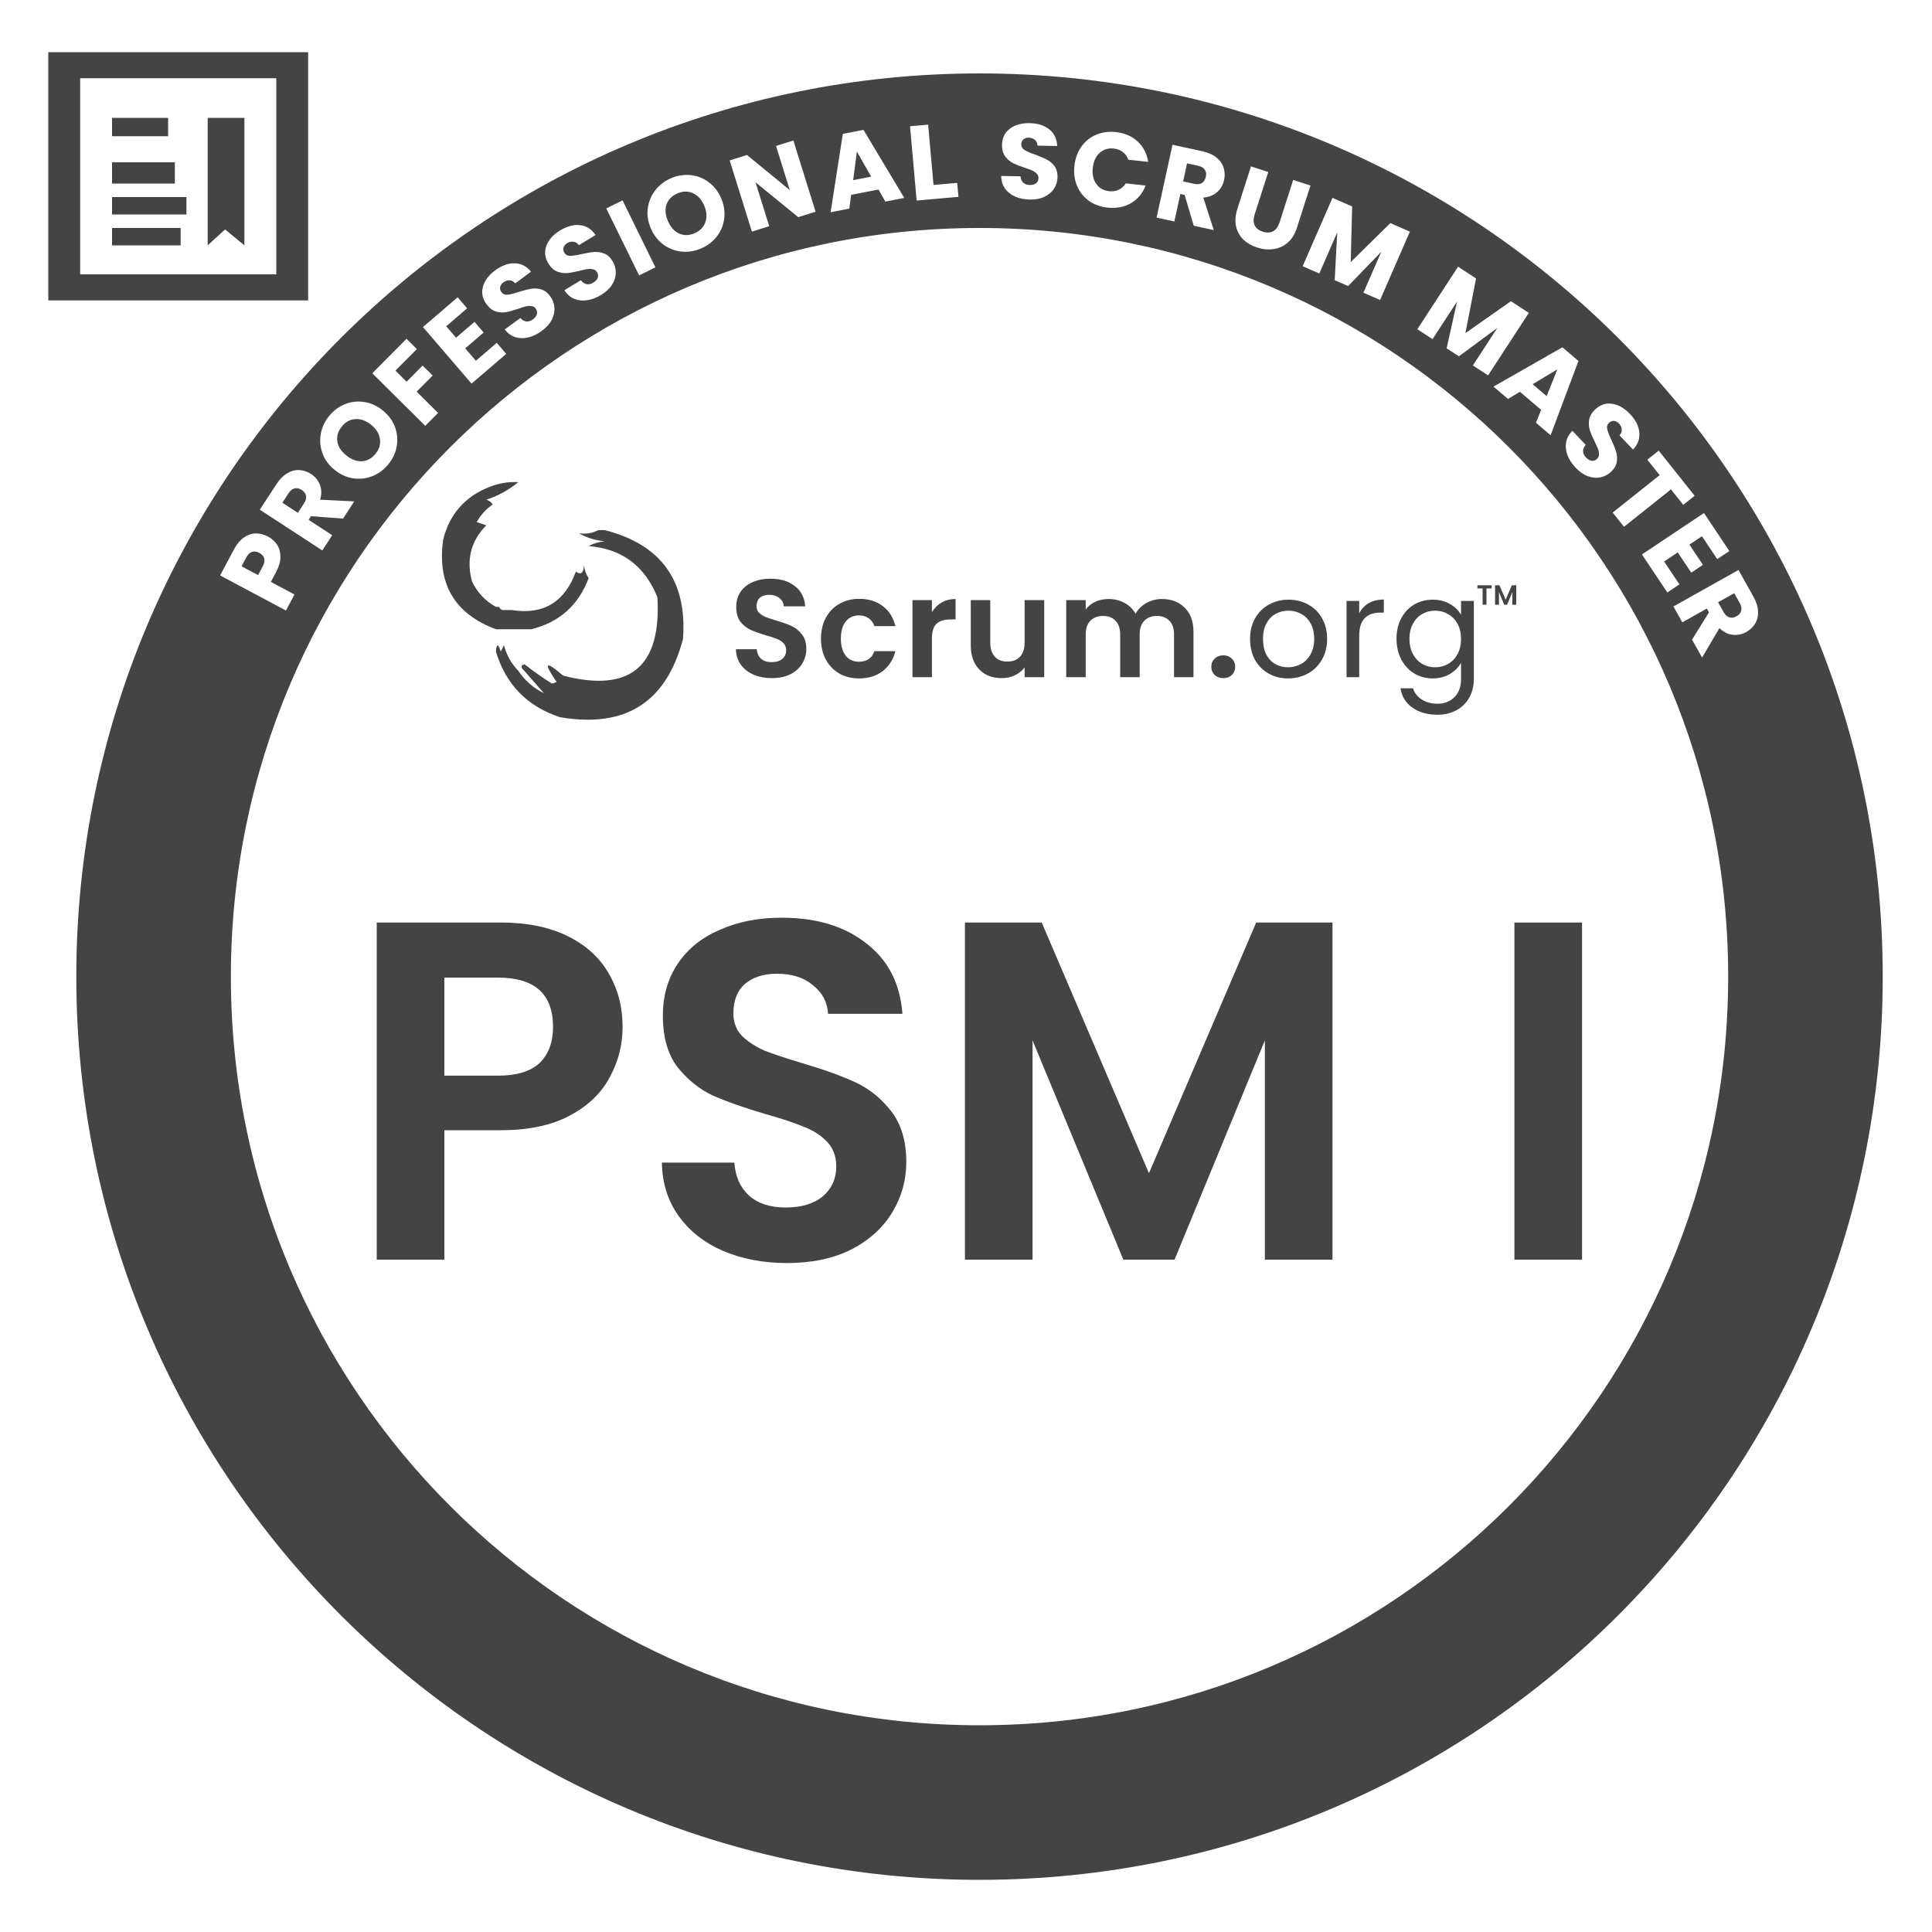
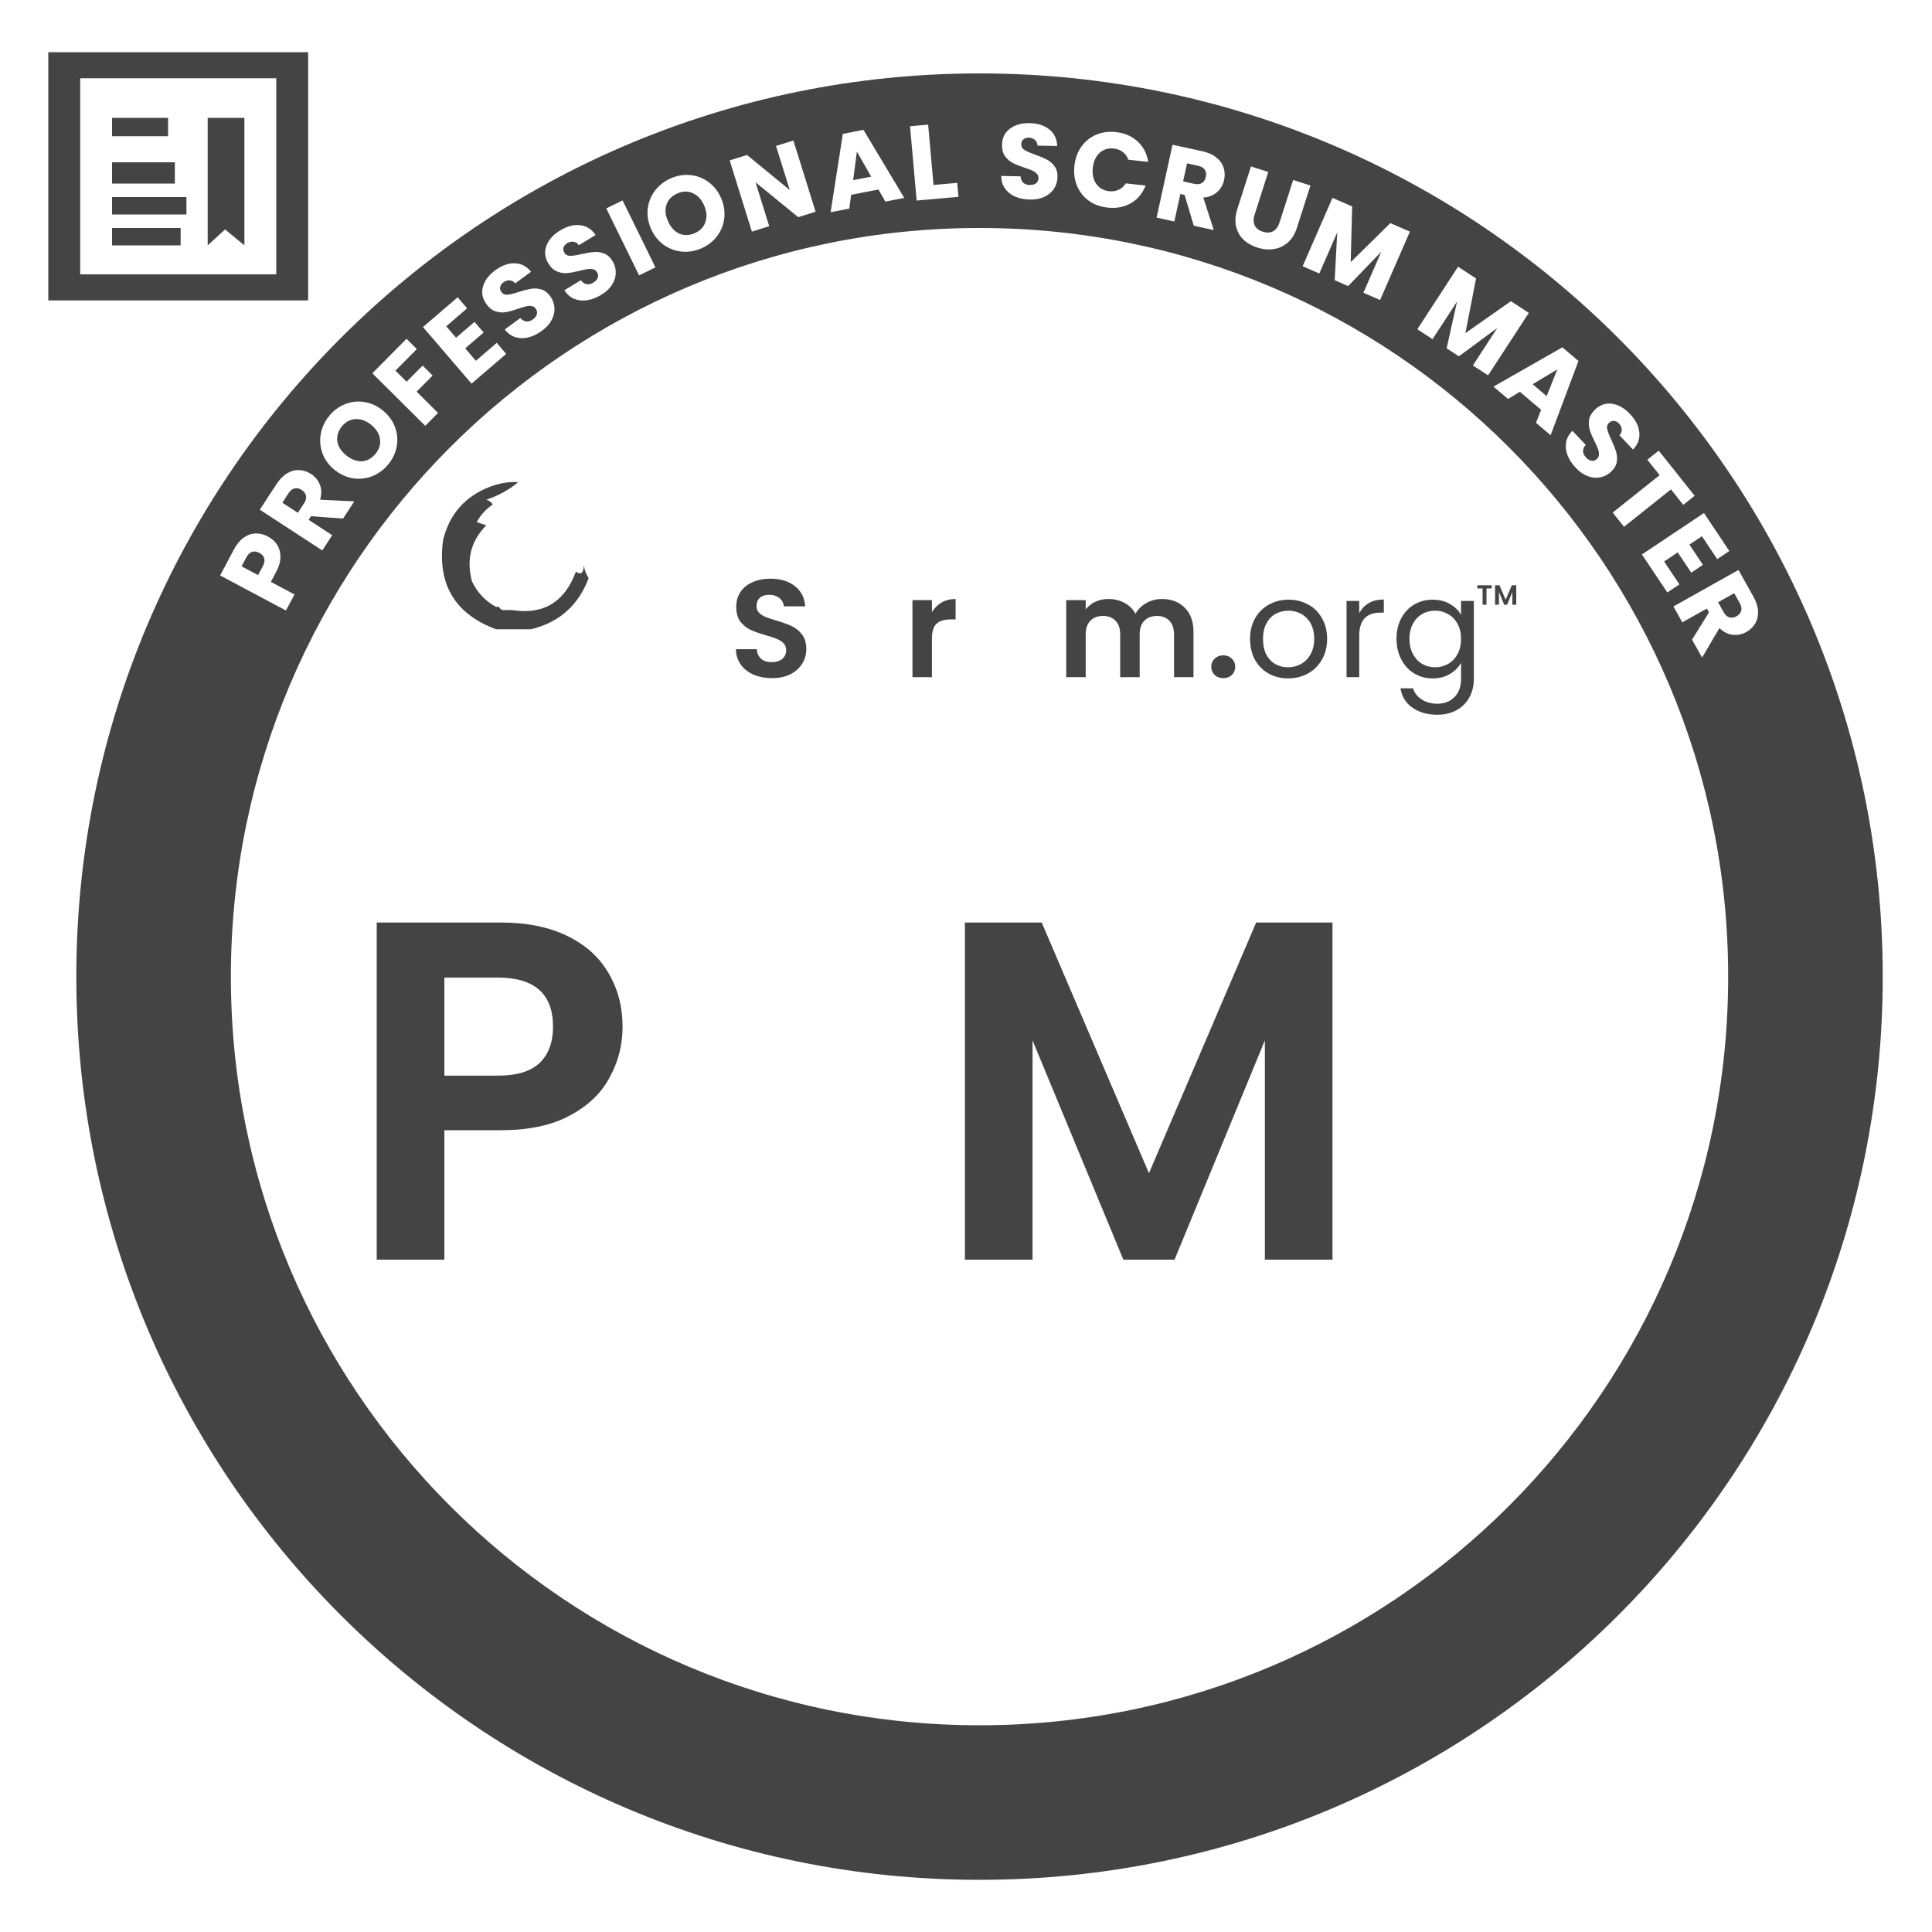
<svg xmlns="http://www.w3.org/2000/svg" width="72" height="72" viewBox="0 0 72 72" fill="none">
  <path fill-rule="evenodd" clip-rule="evenodd" d="M11.484 1.944H1.8V11.196H11.484V1.944ZM2.988 2.916H10.296V10.224H2.988V2.916ZM7.74 4.392H9.108V9.144L8.388 8.55L7.74 9.144V4.392ZM6.516 6.048H4.176V6.84H6.516V6.048ZM4.176 4.392H6.264V5.076H4.176V4.392ZM6.948 7.344H4.176V7.992H6.948V7.344ZM4.176 8.496H6.732V9.144H4.176V8.496Z" fill="#444444" />
  <path fill-rule="evenodd" clip-rule="evenodd" d="M36.504 70.056C55.094 70.056 70.164 54.986 70.164 36.396C70.164 17.806 55.094 2.736 36.504 2.736C17.914 2.736 2.844 17.806 2.844 36.396C2.844 54.986 17.914 70.056 36.504 70.056ZM64.404 36.396C64.404 51.805 51.913 64.296 36.504 64.296C21.095 64.296 8.604 51.805 8.604 36.396C8.604 20.987 21.095 8.496 36.504 8.496C51.913 8.496 64.404 20.987 64.404 36.396ZM10.328 20.302C10.243 20.174 10.13 20.072 9.988 19.996C9.834 19.914 9.68 19.875 9.525 19.88C9.371 19.884 9.223 19.936 9.084 20.035C8.944 20.134 8.822 20.281 8.718 20.477L8.203 21.445L10.656 22.752L10.975 22.154L10.094 21.685L10.291 21.315C10.398 21.114 10.451 20.927 10.451 20.754C10.45 20.58 10.409 20.43 10.328 20.302ZM9.847 20.809C9.871 20.893 9.852 20.993 9.791 21.107L9.618 21.432L9.003 21.105L9.176 20.779C9.237 20.665 9.309 20.594 9.393 20.567C9.476 20.54 9.567 20.552 9.664 20.604C9.762 20.656 9.823 20.724 9.847 20.809ZM12.785 19.326L11.59 19.237L11.502 19.373L12.381 19.946L12.011 20.513L9.682 18.995L10.303 18.043C10.422 17.86 10.556 17.725 10.704 17.638C10.853 17.549 11.005 17.51 11.159 17.519C11.312 17.527 11.457 17.576 11.594 17.665C11.748 17.766 11.858 17.9 11.922 18.068C11.987 18.234 11.99 18.418 11.93 18.622L13.202 18.685L12.785 19.326ZM11.1 19.111L11.329 18.76C11.397 18.656 11.422 18.562 11.404 18.478C11.388 18.392 11.334 18.318 11.241 18.258C11.152 18.2 11.065 18.181 10.98 18.201C10.896 18.219 10.82 18.279 10.752 18.383L10.523 18.735L11.1 19.111ZM13.893 17.738C14.124 17.642 14.322 17.492 14.484 17.288C14.647 17.083 14.748 16.859 14.788 16.614C14.828 16.369 14.803 16.129 14.713 15.895C14.62 15.66 14.468 15.457 14.255 15.288C14.042 15.118 13.812 15.016 13.564 14.98C13.317 14.942 13.078 14.971 12.846 15.067C12.617 15.16 12.42 15.309 12.257 15.514C12.094 15.718 11.992 15.944 11.951 16.191C11.911 16.436 11.935 16.677 12.024 16.913C12.114 17.147 12.266 17.348 12.479 17.518C12.691 17.687 12.923 17.791 13.173 17.828C13.423 17.862 13.663 17.832 13.893 17.738ZM14.158 16.35C14.192 16.545 14.139 16.73 14.001 16.903C13.861 17.078 13.693 17.174 13.495 17.189C13.297 17.2 13.102 17.129 12.91 16.976C12.716 16.821 12.604 16.647 12.572 16.453C12.543 16.257 12.598 16.072 12.737 15.896C12.876 15.723 13.044 15.63 13.242 15.619C13.439 15.605 13.634 15.674 13.826 15.827C14.016 15.978 14.127 16.152 14.158 16.35ZM15.15 12.626L15.535 13.009L14.737 13.812L15.153 14.225L15.75 13.624L16.124 13.995L15.527 14.596L16.325 15.389L15.848 15.869L13.875 13.911L15.15 12.626ZM16.996 12.585L16.63 12.159L17.408 11.491L17.055 11.079L15.763 12.188L17.573 14.297L18.865 13.189L18.512 12.777L17.734 13.445L17.337 12.982L18.025 12.392L17.684 11.995L16.996 12.585ZM20.193 12.33C20.029 12.45 19.863 12.531 19.694 12.573C19.525 12.615 19.363 12.613 19.208 12.566C19.055 12.518 18.922 12.422 18.81 12.278L19.391 11.852C19.461 11.929 19.536 11.972 19.618 11.981C19.698 11.987 19.778 11.962 19.857 11.904C19.937 11.845 19.988 11.78 20.008 11.709C20.027 11.637 20.012 11.567 19.964 11.501C19.923 11.446 19.871 11.414 19.806 11.406C19.743 11.396 19.675 11.4 19.603 11.417C19.532 11.433 19.436 11.463 19.314 11.506C19.137 11.567 18.986 11.609 18.861 11.632C18.737 11.654 18.61 11.646 18.48 11.607C18.35 11.568 18.234 11.478 18.131 11.338C17.978 11.129 17.934 10.911 17.999 10.683C18.063 10.453 18.216 10.249 18.459 10.071C18.706 9.89 18.949 9.804 19.187 9.812C19.424 9.818 19.625 9.923 19.791 10.126L19.2 10.559C19.142 10.49 19.074 10.453 18.996 10.448C18.916 10.442 18.837 10.466 18.76 10.523C18.694 10.571 18.654 10.628 18.64 10.694C18.625 10.758 18.642 10.822 18.69 10.889C18.743 10.961 18.818 10.992 18.916 10.983C19.014 10.973 19.152 10.939 19.332 10.88C19.512 10.822 19.664 10.784 19.786 10.763C19.91 10.74 20.037 10.748 20.165 10.784C20.294 10.821 20.407 10.906 20.505 11.041C20.599 11.168 20.651 11.309 20.661 11.461C20.674 11.613 20.641 11.764 20.563 11.916C20.485 12.069 20.361 12.207 20.193 12.33ZM21.886 11.188C22.058 11.161 22.231 11.094 22.405 10.989C22.583 10.881 22.718 10.755 22.809 10.61C22.901 10.465 22.947 10.317 22.947 10.165C22.95 10.012 22.911 9.868 22.829 9.732C22.743 9.59 22.637 9.495 22.512 9.447C22.388 9.399 22.262 9.381 22.137 9.392C22.013 9.402 21.859 9.428 21.674 9.469C21.49 9.512 21.349 9.534 21.251 9.535C21.153 9.536 21.08 9.498 21.034 9.421C20.991 9.351 20.981 9.285 21.002 9.223C21.021 9.159 21.066 9.105 21.136 9.063C21.218 9.014 21.298 8.996 21.377 9.01C21.455 9.021 21.52 9.064 21.571 9.138L22.197 8.758C22.05 8.542 21.859 8.42 21.624 8.393C21.387 8.363 21.137 8.428 20.876 8.587C20.618 8.743 20.448 8.932 20.364 9.156C20.279 9.377 20.303 9.598 20.437 9.82C20.527 9.969 20.636 10.068 20.762 10.118C20.888 10.169 21.014 10.188 21.14 10.177C21.265 10.165 21.419 10.137 21.602 10.091C21.727 10.059 21.825 10.038 21.897 10.028C21.971 10.018 22.038 10.02 22.1 10.035C22.164 10.049 22.214 10.085 22.249 10.144C22.292 10.214 22.3 10.284 22.275 10.355C22.249 10.423 22.193 10.483 22.107 10.535C22.023 10.586 21.942 10.604 21.863 10.591C21.782 10.575 21.71 10.525 21.648 10.443L21.032 10.816C21.131 10.969 21.254 11.077 21.402 11.138C21.553 11.198 21.714 11.214 21.886 11.188ZM23.202 7.468L24.426 9.964L23.818 10.263L22.594 7.767L23.202 7.468ZM25.41 9.377C25.66 9.4 25.904 9.358 26.143 9.253C26.383 9.148 26.577 8.996 26.726 8.797C26.875 8.599 26.964 8.375 26.992 8.126C27.02 7.874 26.979 7.624 26.869 7.375C26.76 7.126 26.603 6.928 26.4 6.781C26.199 6.633 25.974 6.548 25.725 6.525C25.477 6.501 25.234 6.542 24.995 6.647C24.756 6.753 24.561 6.905 24.409 7.105C24.26 7.303 24.17 7.528 24.139 7.778C24.11 8.027 24.151 8.276 24.26 8.525C24.37 8.774 24.527 8.973 24.731 9.122C24.937 9.268 25.163 9.353 25.41 9.377ZM26.29 8.271C26.229 8.459 26.097 8.598 25.894 8.688C25.689 8.778 25.495 8.784 25.314 8.706C25.133 8.623 24.994 8.47 24.895 8.245C24.794 8.018 24.776 7.812 24.838 7.626C24.902 7.438 25.037 7.3 25.243 7.209C25.446 7.12 25.637 7.116 25.818 7.198C26 7.277 26.14 7.428 26.239 7.653C26.337 7.875 26.354 8.081 26.29 8.271ZM30.395 7.891L29.748 8.093L28.156 6.793L28.667 8.43L28.021 8.632L27.193 5.978L27.839 5.776L29.433 7.083L28.92 5.439L29.567 5.237L30.395 7.891ZM31.72 7.261L32.738 7.063L32.995 7.513L33.699 7.376L32.18 4.84L31.41 4.99L30.954 7.91L31.65 7.775L31.72 7.261ZM31.934 5.65L32.467 6.583L31.795 6.714L31.934 5.65ZM34.789 6.893L35.672 6.815L35.719 7.336L34.161 7.474L33.914 4.705L34.589 4.645L34.789 6.893ZM37.836 7.328C37.996 7.397 38.177 7.433 38.38 7.437C38.589 7.441 38.771 7.406 38.925 7.333C39.08 7.259 39.198 7.158 39.28 7.031C39.364 6.903 39.407 6.76 39.411 6.601C39.414 6.435 39.375 6.298 39.296 6.191C39.216 6.084 39.12 6.002 39.007 5.944C38.898 5.887 38.754 5.826 38.575 5.761C38.397 5.7 38.266 5.643 38.182 5.592C38.099 5.54 38.058 5.469 38.06 5.379C38.061 5.297 38.088 5.236 38.139 5.195C38.19 5.151 38.256 5.13 38.338 5.131C38.433 5.133 38.51 5.161 38.57 5.215C38.63 5.266 38.661 5.337 38.665 5.427L39.397 5.441C39.389 5.179 39.293 4.974 39.108 4.825C38.923 4.674 38.678 4.595 38.372 4.589C38.071 4.583 37.826 4.653 37.636 4.797C37.445 4.938 37.347 5.138 37.342 5.397C37.339 5.571 37.377 5.713 37.457 5.823C37.537 5.933 37.633 6.017 37.745 6.074C37.858 6.132 38.003 6.19 38.182 6.249C38.305 6.288 38.399 6.323 38.465 6.353C38.533 6.384 38.589 6.422 38.633 6.468C38.679 6.513 38.702 6.571 38.701 6.639C38.699 6.721 38.669 6.785 38.61 6.832C38.551 6.875 38.471 6.896 38.371 6.894C38.273 6.892 38.195 6.864 38.135 6.811C38.075 6.754 38.041 6.674 38.033 6.571L37.312 6.557C37.314 6.739 37.361 6.896 37.454 7.027C37.549 7.158 37.676 7.258 37.836 7.328ZM40.04 6.181C40.07 5.908 40.155 5.671 40.296 5.471C40.438 5.269 40.62 5.12 40.843 5.025C41.068 4.927 41.315 4.893 41.583 4.922C41.911 4.957 42.182 5.074 42.397 5.273C42.612 5.471 42.742 5.725 42.789 6.032L42.049 5.952C42.006 5.831 41.937 5.734 41.841 5.663C41.748 5.592 41.637 5.549 41.508 5.535C41.301 5.513 41.125 5.567 40.981 5.697C40.837 5.827 40.752 6.013 40.725 6.255C40.699 6.496 40.743 6.696 40.856 6.854C40.968 7.013 41.129 7.103 41.336 7.126C41.465 7.14 41.582 7.122 41.688 7.072C41.797 7.023 41.886 6.944 41.953 6.834L42.693 6.914C42.582 7.205 42.4 7.424 42.148 7.572C41.896 7.717 41.606 7.772 41.278 7.737C41.01 7.708 40.776 7.623 40.577 7.481C40.38 7.338 40.234 7.154 40.139 6.928C40.044 6.703 40.011 6.454 40.04 6.181ZM44.147 7.264L44.488 8.412L45.235 8.575L44.843 7.363C45.054 7.347 45.226 7.279 45.358 7.159C45.492 7.04 45.578 6.89 45.618 6.709C45.653 6.55 45.647 6.397 45.601 6.252C45.555 6.104 45.464 5.976 45.328 5.868C45.195 5.76 45.021 5.683 44.807 5.636L43.696 5.394L43.103 8.109L43.764 8.254L43.989 7.229L44.147 7.264ZM44.501 6.85L44.091 6.761L44.238 6.088L44.648 6.177C44.769 6.204 44.853 6.253 44.9 6.325C44.949 6.398 44.962 6.486 44.939 6.589C44.915 6.698 44.866 6.775 44.791 6.821C44.719 6.867 44.622 6.877 44.501 6.85ZM47.265 6.409L46.757 7.993C46.706 8.151 46.706 8.285 46.757 8.396C46.808 8.506 46.908 8.586 47.059 8.634C47.21 8.682 47.339 8.677 47.447 8.617C47.555 8.557 47.634 8.448 47.685 8.29L48.193 6.706L48.837 6.913L48.331 8.493C48.255 8.729 48.141 8.913 47.988 9.044C47.835 9.175 47.66 9.255 47.462 9.283C47.267 9.312 47.066 9.293 46.857 9.226C46.648 9.159 46.474 9.059 46.334 8.926C46.197 8.79 46.107 8.626 46.063 8.432C46.021 8.235 46.038 8.019 46.114 7.782L46.62 6.202L47.265 6.409ZM51.432 11.18L52.543 8.632L51.814 8.314L50.337 9.769L50.391 7.693L49.658 7.373L48.546 9.921L49.167 10.192L49.835 8.66L49.74 10.442L50.241 10.661L51.478 9.381L50.811 10.909L51.432 11.18ZM56.975 11.66L55.457 13.988L54.89 13.619L55.8 12.222L54.369 13.279L53.911 12.981L54.3 11.239L53.387 12.639L52.82 12.269L54.338 9.94L55.008 10.377L54.611 12.415L56.308 11.225L56.975 11.66ZM56.643 14.601L57.433 15.274L57.241 15.755L57.787 16.22L58.824 13.452L58.226 12.943L55.658 14.408L56.198 14.867L56.643 14.601ZM58.037 13.765L57.639 14.763L57.118 14.319L58.037 13.765ZM58.723 17.434C58.583 17.287 58.482 17.132 58.419 16.97C58.355 16.807 58.337 16.646 58.364 16.486C58.392 16.328 58.47 16.185 58.599 16.055L59.095 16.578C59.028 16.656 58.995 16.737 58.996 16.819C59 16.899 59.036 16.975 59.103 17.046C59.172 17.119 59.243 17.16 59.315 17.172C59.39 17.181 59.456 17.157 59.516 17.101C59.566 17.054 59.59 16.997 59.59 16.932C59.592 16.869 59.58 16.802 59.553 16.732C59.529 16.665 59.487 16.573 59.429 16.457C59.345 16.289 59.284 16.145 59.247 16.024C59.209 15.904 59.201 15.777 59.222 15.643C59.245 15.509 59.319 15.382 59.445 15.262C59.633 15.084 59.843 15.012 60.078 15.048C60.314 15.082 60.536 15.208 60.743 15.427C60.955 15.649 61.071 15.878 61.093 16.116C61.117 16.352 61.038 16.565 60.858 16.754L60.353 16.223C60.415 16.158 60.443 16.085 60.438 16.007C60.434 15.927 60.399 15.852 60.334 15.783C60.277 15.724 60.216 15.691 60.149 15.686C60.084 15.679 60.021 15.703 59.962 15.759C59.897 15.821 59.875 15.9 59.897 15.996C59.919 16.092 59.971 16.225 60.052 16.395C60.132 16.567 60.19 16.712 60.226 16.831C60.264 16.951 60.273 17.077 60.253 17.209C60.233 17.342 60.162 17.465 60.041 17.579C59.927 17.689 59.794 17.758 59.644 17.788C59.496 17.82 59.341 17.806 59.18 17.748C59.019 17.69 58.867 17.585 58.723 17.434ZM62.731 18.814L63.155 18.476L61.815 16.794L61.391 17.132L61.85 17.708L60.1 19.102L60.522 19.632L62.272 18.238L62.731 18.814ZM63.427 19.984L62.959 20.296L63.463 21.05L63.028 21.34L62.524 20.586L62.017 20.925L62.587 21.778L62.136 22.079L61.19 20.663L63.502 19.119L64.448 20.535L63.996 20.837L63.427 19.984ZM63.689 22.82L63.057 23.838L63.432 24.505L64.078 23.407C64.23 23.554 64.395 23.637 64.572 23.656C64.75 23.677 64.92 23.642 65.081 23.552C65.224 23.472 65.334 23.366 65.411 23.235C65.491 23.102 65.526 22.949 65.517 22.776C65.509 22.605 65.451 22.424 65.344 22.233L64.788 21.241L62.364 22.602L62.695 23.193L63.61 22.679L63.689 22.82ZM64.233 22.811L64.028 22.444L64.629 22.107L64.834 22.473C64.895 22.581 64.914 22.677 64.89 22.759C64.868 22.845 64.811 22.913 64.719 22.965C64.623 23.019 64.532 23.033 64.448 23.008C64.366 22.984 64.294 22.919 64.233 22.811Z" fill="#444444" />
-   <path d="M58.958 34.38V46.944H56.438V34.38H58.958Z" fill="#444444" />
  <path d="M49.658 34.38V46.944H47.138V38.772L43.772 46.944H41.864L38.48 38.772V46.944H35.96V34.38H38.822L42.818 43.722L46.814 34.38H49.658Z" fill="#444444" />
-   <path d="M29.329 47.07C28.453 47.07 27.661 46.92 26.953 46.62C26.257 46.32 25.705 45.888 25.297 45.324C24.889 44.76 24.679 44.094 24.667 43.326H27.367C27.403 43.842 27.583 44.25 27.907 44.55C28.243 44.85 28.699 45 29.275 45C29.863 45 30.325 44.862 30.661 44.586C30.997 44.298 31.165 43.926 31.165 43.47C31.165 43.098 31.051 42.792 30.823 42.552C30.595 42.312 30.307 42.126 29.959 41.994C29.623 41.85 29.155 41.694 28.555 41.526C27.739 41.286 27.073 41.052 26.557 40.824C26.053 40.584 25.615 40.23 25.243 39.762C24.883 39.282 24.703 38.646 24.703 37.854C24.703 37.11 24.889 36.462 25.261 35.91C25.633 35.358 26.155 34.938 26.827 34.65C27.499 34.35 28.267 34.2 29.131 34.2C30.427 34.2 31.477 34.518 32.281 35.154C33.097 35.778 33.547 36.654 33.631 37.782H30.859C30.835 37.35 30.649 36.996 30.301 36.72C29.965 36.432 29.515 36.288 28.951 36.288C28.459 36.288 28.063 36.414 27.763 36.666C27.475 36.918 27.331 37.284 27.331 37.764C27.331 38.1 27.439 38.382 27.655 38.61C27.883 38.826 28.159 39.006 28.483 39.15C28.819 39.282 29.287 39.438 29.887 39.618C30.703 39.858 31.369 40.098 31.885 40.338C32.401 40.578 32.845 40.938 33.217 41.418C33.589 41.898 33.775 42.528 33.775 43.308C33.775 43.98 33.601 44.604 33.253 45.18C32.905 45.756 32.395 46.218 31.723 46.566C31.051 46.902 30.253 47.07 29.329 47.07Z" fill="#444444" />
  <path d="M23.202 38.268C23.202 38.94 23.04 39.57 22.716 40.158C22.404 40.746 21.906 41.22 21.222 41.58C20.55 41.94 19.698 42.12 18.666 42.12H16.56V46.944H14.04V34.38H18.666C19.638 34.38 20.466 34.548 21.15 34.884C21.834 35.22 22.344 35.682 22.68 36.27C23.028 36.858 23.202 37.524 23.202 38.268ZM18.558 40.086C19.254 40.086 19.77 39.93 20.106 39.618C20.442 39.294 20.61 38.844 20.61 38.268C20.61 37.044 19.926 36.432 18.558 36.432H16.56V40.086H18.558Z" fill="#444444" />
  <path fill-rule="evenodd" clip-rule="evenodd" d="M19.316 17.967C18.97 18.255 18.572 18.474 18.124 18.623C18.233 18.656 18.312 18.715 18.362 18.801C18.115 18.967 17.916 19.186 17.766 19.457C17.885 19.497 18.004 19.536 18.124 19.576C17.552 20.153 17.373 20.848 17.587 21.662C17.785 22.078 18.083 22.396 18.481 22.615C18.521 22.615 18.561 22.615 18.6 22.615C18.641 22.715 18.721 22.755 18.839 22.735C18.918 22.735 18.998 22.735 19.077 22.735C20.247 22.92 21.042 22.443 21.461 21.304C21.651 21.436 21.75 21.356 21.759 21.066C21.784 21.252 21.843 21.41 21.938 21.543C21.556 22.56 20.841 23.196 19.792 23.45C19.355 23.45 18.918 23.45 18.481 23.45C16.941 22.873 16.285 21.76 16.515 20.112C16.753 19.159 17.329 18.503 18.243 18.146C18.588 18.009 18.945 17.949 19.316 17.967Z" fill="#444444" />
-   <path fill-rule="evenodd" clip-rule="evenodd" d="M22.295 19.755C22.375 19.755 22.454 19.755 22.534 19.755C24.637 20.29 25.611 21.64 25.454 23.807C24.837 26.174 23.307 27.147 20.865 26.727C19.647 26.324 18.852 25.509 18.481 24.284C18.508 23.974 18.567 23.974 18.66 24.284C18.7 24.204 18.739 24.125 18.779 24.046C18.882 24.419 19.06 24.737 19.316 24.999C19.562 25.365 19.88 25.643 20.269 25.833C19.991 25.515 19.713 25.198 19.435 24.88C19.435 24.8 19.474 24.761 19.554 24.761C19.874 25.011 20.212 25.25 20.567 25.476C20.627 25.456 20.686 25.436 20.746 25.416C20.239 24.681 20.318 24.602 20.984 25.178C23.478 25.823 24.65 24.85 24.5 22.258C24.026 21.086 23.172 20.45 21.938 20.351C22.111 20.255 22.309 20.196 22.534 20.172C22.181 20.139 21.863 20.039 21.58 19.874C21.846 19.909 22.085 19.869 22.295 19.755Z" fill="#444444" />
  <path d="M53.391 22.348C53.637 22.348 53.851 22.402 54.034 22.509C54.221 22.616 54.359 22.751 54.449 22.913V22.395H54.926V25.298C54.926 25.557 54.87 25.787 54.76 25.988C54.65 26.192 54.49 26.35 54.283 26.465C54.079 26.578 53.841 26.636 53.568 26.636C53.194 26.636 52.883 26.547 52.635 26.371C52.386 26.195 52.239 25.955 52.194 25.651H52.66C52.712 25.823 52.82 25.962 52.982 26.065C53.144 26.172 53.34 26.226 53.568 26.226C53.827 26.226 54.038 26.145 54.2 25.982C54.366 25.82 54.449 25.592 54.449 25.298V24.702C54.356 24.868 54.218 25.006 54.034 25.117C53.851 25.227 53.637 25.282 53.391 25.282C53.139 25.282 52.909 25.22 52.702 25.096C52.498 24.971 52.337 24.797 52.22 24.572C52.102 24.348 52.044 24.092 52.044 23.805C52.044 23.515 52.102 23.261 52.22 23.043C52.337 22.822 52.498 22.651 52.702 22.53C52.909 22.409 53.139 22.348 53.391 22.348ZM54.449 23.81C54.449 23.596 54.406 23.409 54.319 23.25C54.233 23.091 54.116 22.971 53.967 22.887C53.822 22.801 53.661 22.758 53.485 22.758C53.309 22.758 53.148 22.799 53.002 22.882C52.857 22.965 52.742 23.086 52.656 23.245C52.569 23.404 52.526 23.591 52.526 23.805C52.526 24.023 52.569 24.213 52.656 24.375C52.742 24.534 52.857 24.657 53.002 24.743C53.148 24.826 53.309 24.868 53.485 24.868C53.661 24.868 53.822 24.826 53.967 24.743C54.116 24.657 54.233 24.534 54.319 24.375C54.406 24.213 54.449 24.024 54.449 23.81Z" fill="#444444" />
  <path d="M50.654 22.857C50.737 22.694 50.854 22.568 51.007 22.478C51.162 22.388 51.35 22.343 51.571 22.343V22.831H51.447C50.918 22.831 50.654 23.117 50.654 23.691V25.236H50.182V22.395H50.654V22.857Z" fill="#444444" />
  <path d="M48.002 25.282C47.736 25.282 47.494 25.222 47.276 25.101C47.062 24.98 46.892 24.809 46.768 24.588C46.647 24.363 46.586 24.104 46.586 23.81C46.586 23.52 46.648 23.264 46.773 23.043C46.901 22.818 47.074 22.647 47.291 22.53C47.509 22.409 47.753 22.348 48.022 22.348C48.292 22.348 48.535 22.409 48.753 22.53C48.971 22.647 49.142 22.817 49.266 23.038C49.394 23.259 49.458 23.517 49.458 23.81C49.458 24.104 49.393 24.363 49.261 24.588C49.133 24.809 48.959 24.98 48.738 25.101C48.516 25.222 48.271 25.282 48.002 25.282ZM48.002 24.868C48.171 24.868 48.33 24.828 48.479 24.749C48.627 24.669 48.746 24.55 48.836 24.391C48.929 24.232 48.976 24.038 48.976 23.81C48.976 23.582 48.931 23.389 48.842 23.23C48.752 23.071 48.634 22.953 48.489 22.877C48.344 22.798 48.186 22.758 48.017 22.758C47.844 22.758 47.685 22.798 47.54 22.877C47.399 22.953 47.285 23.071 47.198 23.23C47.112 23.389 47.069 23.582 47.069 23.81C47.069 24.042 47.11 24.237 47.193 24.396C47.279 24.555 47.393 24.674 47.535 24.754C47.676 24.83 47.832 24.868 48.002 24.868Z" fill="#444444" />
  <path d="M45.592 25.272C45.461 25.272 45.352 25.233 45.266 25.153C45.183 25.07 45.141 24.968 45.141 24.847C45.141 24.726 45.183 24.626 45.266 24.547C45.352 24.464 45.461 24.422 45.592 24.422C45.72 24.422 45.825 24.464 45.909 24.547C45.991 24.626 46.033 24.726 46.033 24.847C46.033 24.968 45.991 25.07 45.909 25.153C45.825 25.233 45.72 25.272 45.592 25.272Z" fill="#444444" />
  <path d="M43.302 22.323C43.654 22.323 43.938 22.431 44.152 22.649C44.37 22.863 44.478 23.164 44.478 23.551V25.236H43.753V23.65C43.753 23.425 43.696 23.254 43.582 23.136C43.468 23.015 43.312 22.955 43.115 22.955C42.918 22.955 42.761 23.015 42.644 23.136C42.529 23.254 42.472 23.425 42.472 23.65V25.236H41.746V23.65C41.746 23.425 41.69 23.254 41.575 23.136C41.461 23.015 41.306 22.955 41.109 22.955C40.908 22.955 40.75 23.015 40.632 23.136C40.518 23.254 40.461 23.425 40.461 23.65V25.236H39.735V22.364H40.461V22.711C40.554 22.59 40.674 22.495 40.819 22.426C40.967 22.357 41.13 22.323 41.306 22.323C41.53 22.323 41.731 22.371 41.907 22.468C42.083 22.561 42.22 22.696 42.317 22.872C42.41 22.706 42.545 22.573 42.721 22.473C42.901 22.373 43.094 22.323 43.302 22.323Z" fill="#444444" />
-   <path d="M38.915 22.364V25.236H38.184V24.873C38.091 24.997 37.968 25.096 37.816 25.169C37.668 25.238 37.505 25.272 37.329 25.272C37.105 25.272 36.906 25.226 36.733 25.132C36.56 25.035 36.424 24.895 36.323 24.712C36.227 24.526 36.178 24.305 36.178 24.049V22.364H36.904V23.945C36.904 24.173 36.961 24.349 37.075 24.474C37.189 24.595 37.345 24.655 37.541 24.655C37.742 24.655 37.899 24.595 38.014 24.474C38.127 24.349 38.184 24.173 38.184 23.945V22.364H38.915Z" fill="#444444" />
  <path d="M34.73 22.81C34.824 22.658 34.945 22.538 35.093 22.452C35.245 22.366 35.418 22.323 35.612 22.323V23.085H35.42C35.192 23.085 35.019 23.138 34.901 23.245C34.787 23.352 34.73 23.539 34.73 23.805V25.236H34.005V22.364H34.73V22.81Z" fill="#444444" />
-   <path d="M30.596 23.8C30.596 23.503 30.656 23.244 30.777 23.022C30.898 22.798 31.066 22.625 31.28 22.504C31.494 22.38 31.74 22.317 32.016 22.317C32.372 22.317 32.666 22.407 32.897 22.587C33.132 22.763 33.29 23.012 33.369 23.333H32.586C32.545 23.209 32.474 23.112 32.374 23.043C32.277 22.971 32.156 22.934 32.011 22.934C31.804 22.934 31.639 23.01 31.518 23.162C31.398 23.311 31.337 23.523 31.337 23.8C31.337 24.073 31.398 24.285 31.518 24.438C31.639 24.586 31.804 24.66 32.011 24.66C32.305 24.66 32.496 24.529 32.586 24.267H33.369C33.29 24.578 33.132 24.825 32.897 25.008C32.662 25.191 32.369 25.283 32.016 25.283C31.74 25.283 31.494 25.222 31.28 25.101C31.066 24.977 30.898 24.804 30.777 24.583C30.656 24.358 30.596 24.097 30.596 23.8Z" fill="#444444" />
  <path d="M28.769 25.272C28.517 25.272 28.288 25.229 28.085 25.143C27.884 25.056 27.725 24.932 27.608 24.769C27.49 24.607 27.43 24.415 27.426 24.194H28.204C28.214 24.343 28.266 24.46 28.359 24.547C28.456 24.633 28.587 24.676 28.753 24.676C28.923 24.676 29.056 24.636 29.152 24.557C29.249 24.474 29.298 24.367 29.298 24.235C29.298 24.128 29.265 24.04 29.199 23.971C29.134 23.902 29.051 23.848 28.95 23.81C28.854 23.769 28.719 23.724 28.546 23.676C28.311 23.607 28.119 23.539 27.971 23.473C27.825 23.404 27.699 23.302 27.592 23.168C27.488 23.029 27.437 22.846 27.437 22.618C27.437 22.404 27.49 22.217 27.597 22.058C27.704 21.899 27.855 21.778 28.048 21.695C28.242 21.609 28.463 21.566 28.712 21.566C29.085 21.566 29.387 21.657 29.619 21.84C29.854 22.02 29.984 22.273 30.008 22.597H29.21C29.203 22.473 29.149 22.371 29.049 22.291C28.952 22.209 28.823 22.167 28.66 22.167C28.518 22.167 28.404 22.203 28.318 22.276C28.235 22.349 28.194 22.454 28.194 22.592C28.194 22.689 28.225 22.77 28.287 22.836C28.352 22.898 28.432 22.95 28.525 22.991C28.622 23.029 28.757 23.074 28.93 23.126C29.165 23.195 29.356 23.264 29.505 23.333C29.654 23.403 29.782 23.506 29.889 23.645C29.996 23.783 30.049 23.964 30.049 24.189C30.049 24.382 29.999 24.562 29.899 24.728C29.799 24.894 29.652 25.027 29.458 25.127C29.265 25.224 29.035 25.272 28.769 25.272Z" fill="#444444" />
  <path d="M56.506 21.812V22.536H56.361V22.065L56.166 22.536H56.057L55.862 22.065V22.536H55.717V21.812H55.881L56.112 22.35L56.342 21.812H56.506Z" fill="#444444" />
  <path d="M55.59 21.812V21.93H55.397V22.536H55.252V21.93H55.059V21.812H55.59Z" fill="#444444" />
</svg>